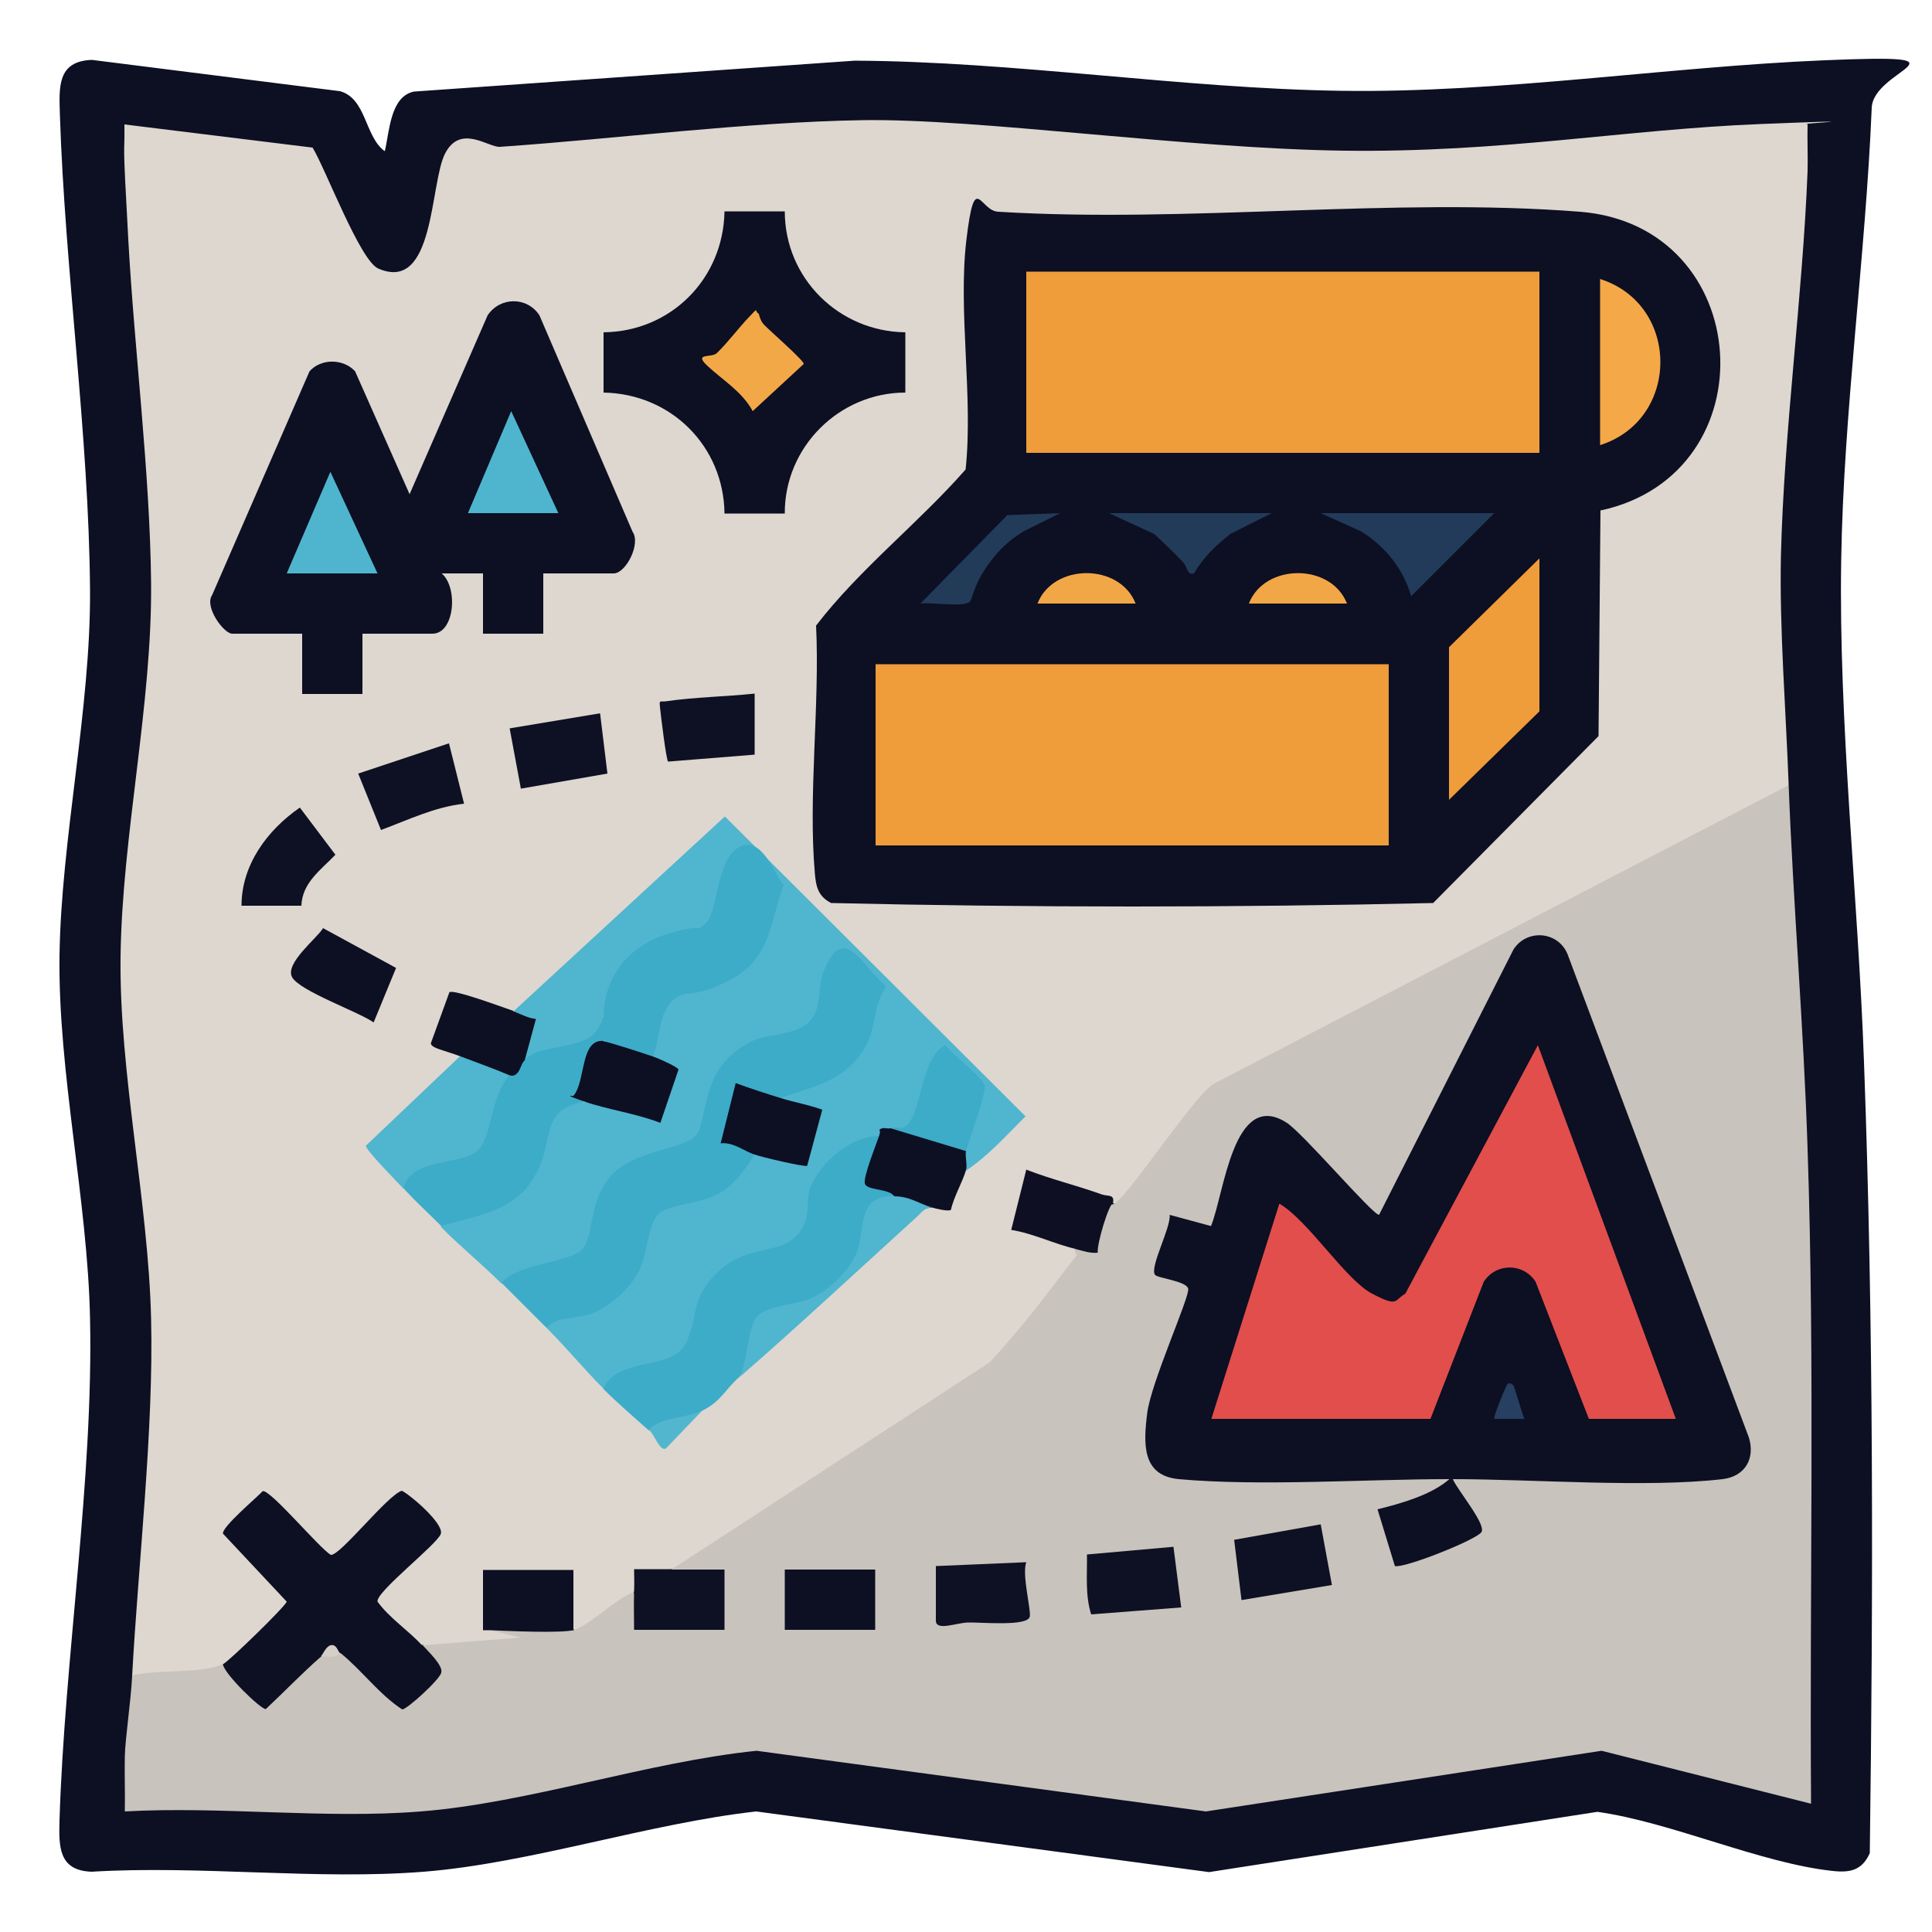
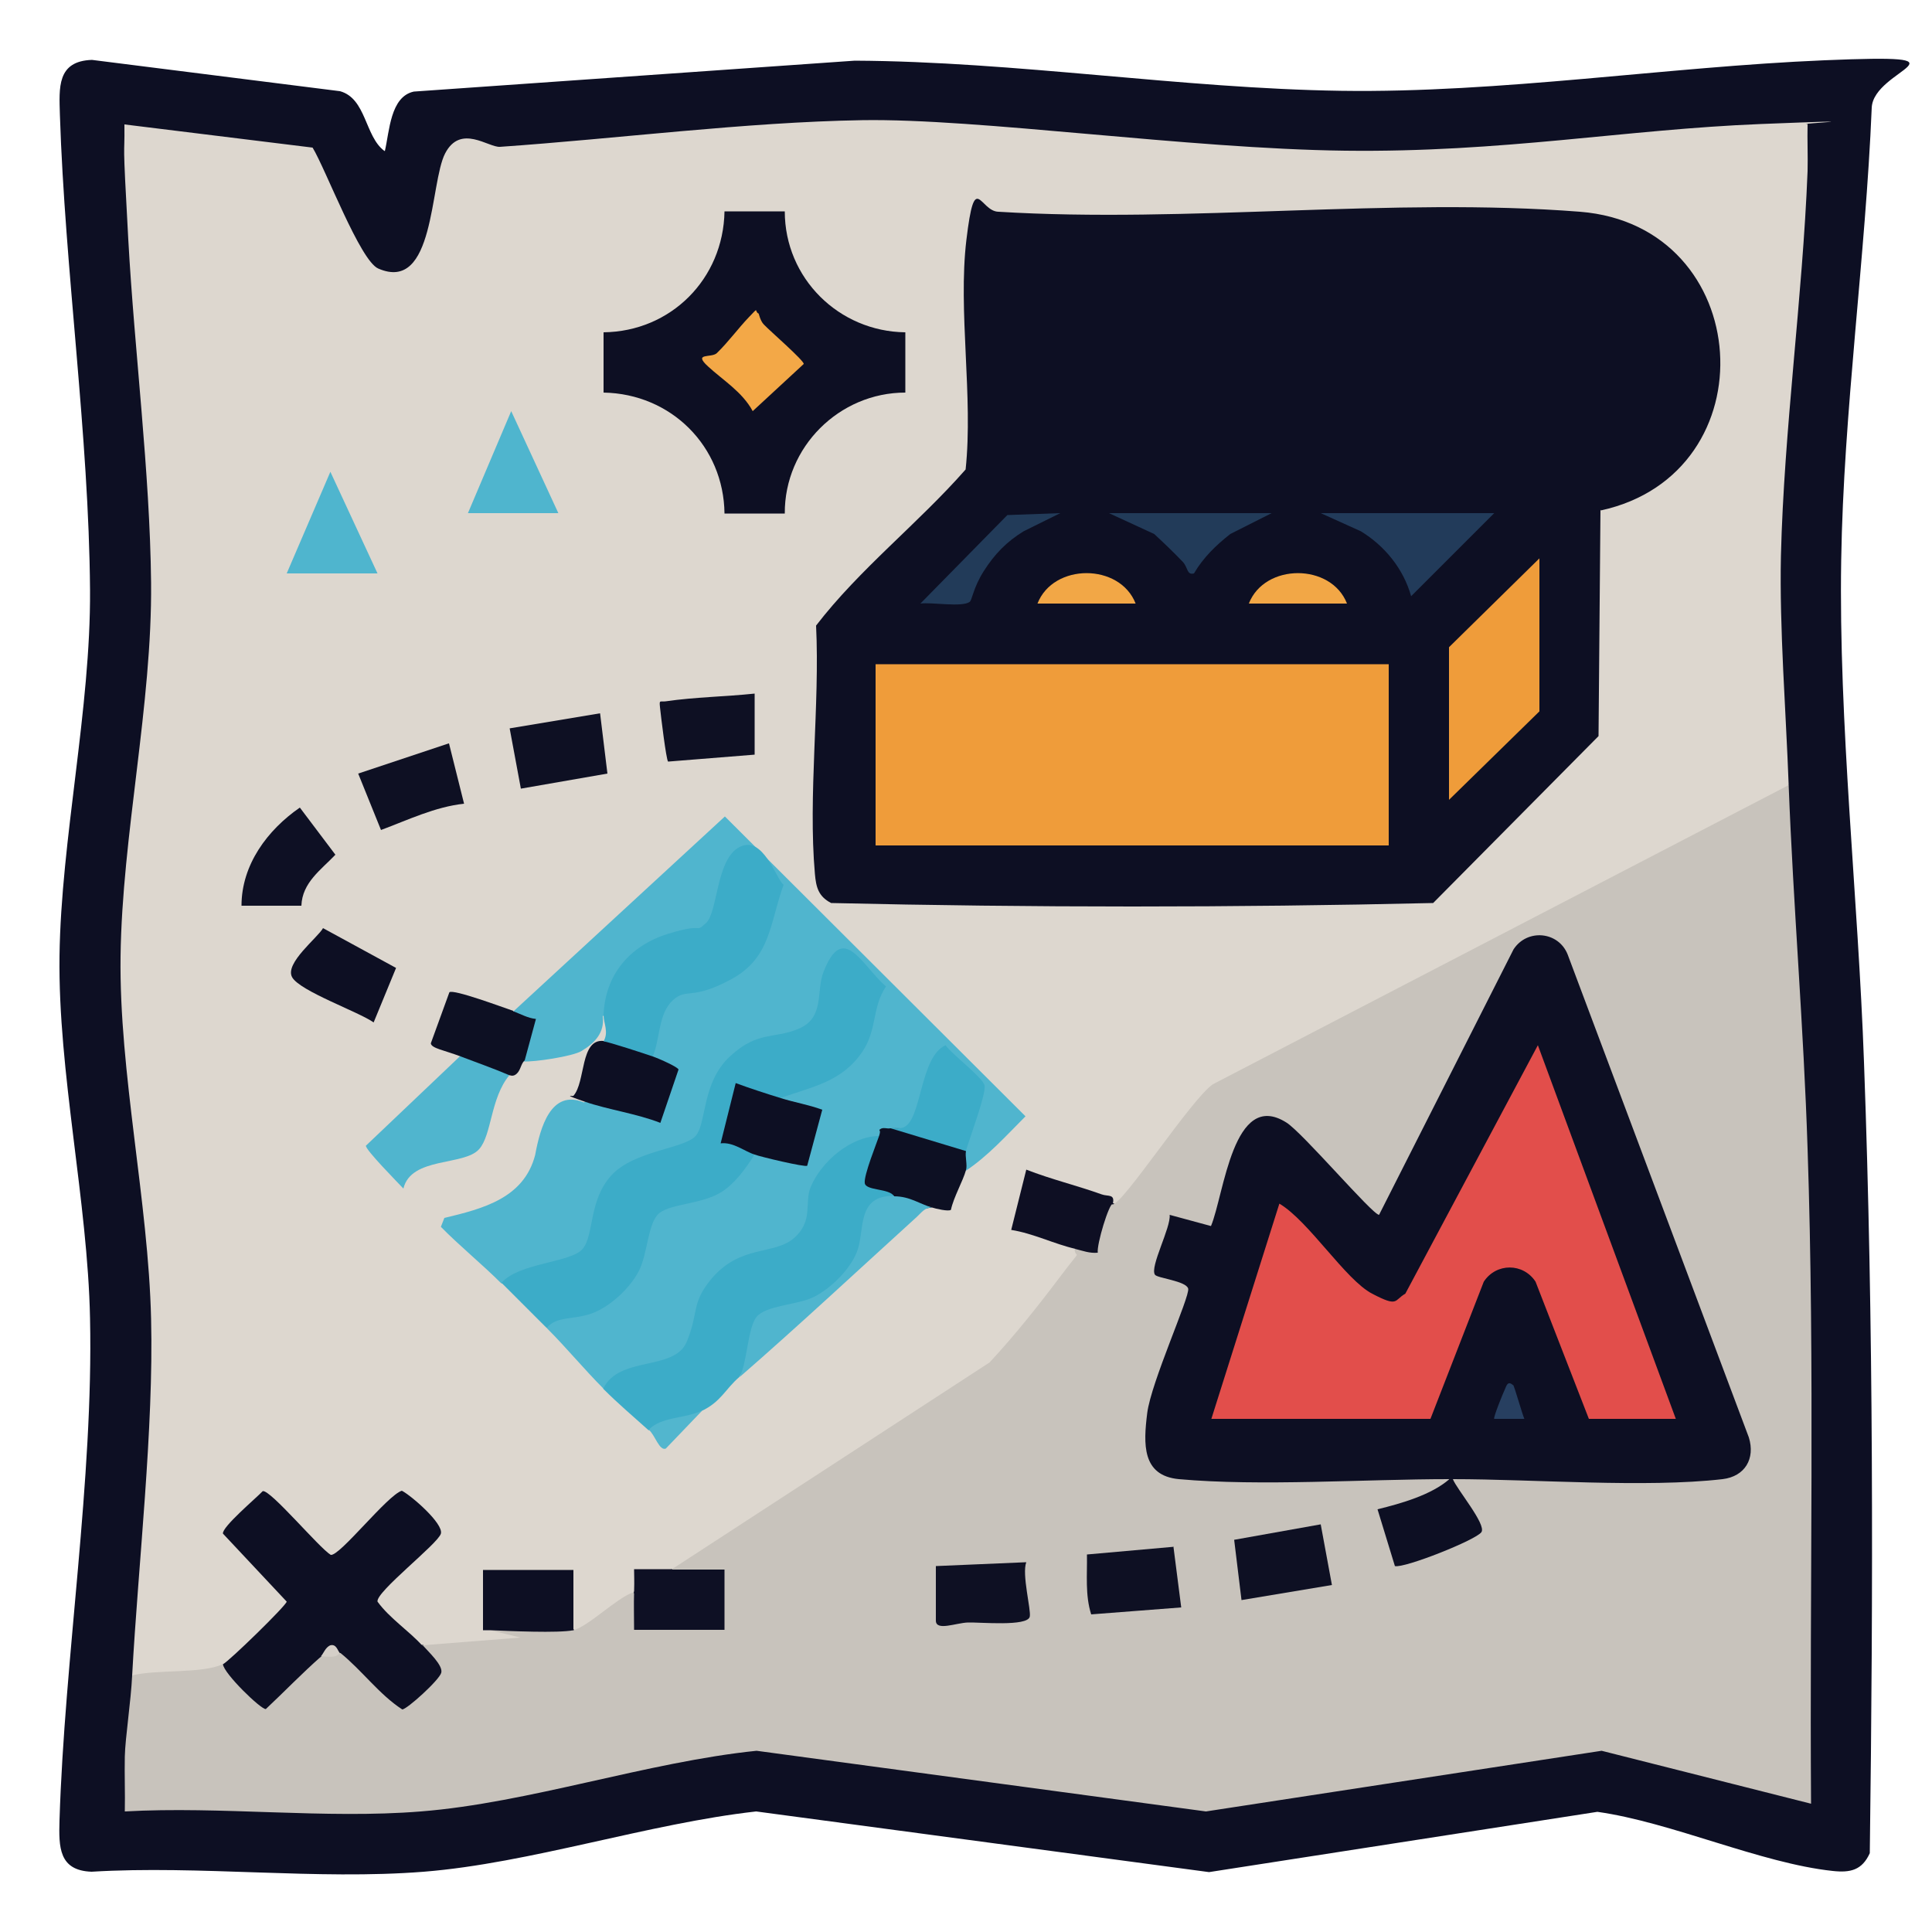
<svg xmlns="http://www.w3.org/2000/svg" id="Capa_1" viewBox="0 0 500 500">
  <defs>
    <style>      .st0 {        fill: #52b6ce;      }      .st1 {        fill: #f2a746;      }      .st2 {        fill: #3cacc8;      }      .st3 {        fill: #0d1023;      }      .st4 {        fill: #4fb5ce;      }      .st5 {        fill: #0e0f23;      }      .st6 {        fill: #ef9c3a;      }      .st7 {        fill: #50b5ce;      }      .st8 {        fill: #f3a847;      }      .st9 {        fill: #0e1024;      }      .st10 {        fill: #d5cfc8;      }      .st11 {        fill: #c8c3bc;      }      .st12 {        fill: #e24e4b;      }      .st13 {        fill: #223b5a;      }      .st14 {        fill: #ddd7cf;      }      .st15 {        fill: #273f60;      }      .st16 {        fill: #223b59;      }      .st17 {        fill: #f4a847;      }      .st18 {        fill: #0e1023;      }      .st19 {        fill: #0d0f23;      }    </style>
  </defs>
  <path class="st19" d="M99.6,39.1c1.2-5.1,1.4-14.1,7.5-15.4l114.1-8c41.6.2,84.6,7.2,125.9,7.8s84.3-6.2,125-7.9,12.7,2.1,12.3,12.3c-1.6,38.6-7.3,78.7-7.9,117.1-.7,42.2,4.4,87.5,5.9,129.9,2.5,68,2.4,136.5,1.5,204.7-2,4.4-5,5.1-9.6,4.6-18.7-2-41.7-12.6-60.9-15.3l-100.5,15.6-117.2-15.7c-27.8,3.1-58.5,13.4-86,15.6-27.7,2.2-58-1.7-86,0-8.5-.3-8.5-6.4-8.3-13.3,1.3-42.1,8.8-88.3,7.9-129.9-.6-30.3-8.3-63.7-7.9-93.8s8.1-64,7.9-94.7c-.3-40.1-6.5-82.8-7.8-123-.2-7-.8-13.9,8.3-14.2l64.2,8.1c6.8,1.9,6.4,11.6,11.4,15.4Z" />
  <path class="st14" d="M34.2,433.6c1.6-29.1,5.6-63.8,4.9-92.3-.7-30.3-8.3-63.7-7.9-93.8.4-31.3,8.2-65.2,7.9-96.7-.3-28.8-4.3-59.8-5.9-88.8s-.9-19.8-1-29.8l48.7,6c3.4,5.6,12.3,29.3,17,31.3,14.7,6.4,13.3-22.1,17.3-29.8s11.2-1.5,14.2-1.7c30.3-2.1,63.6-6.4,93.7-6.9s84.2,7.4,125,7.9,72.5-5.5,107.5-6.9,8.2,0,12.2,0c-.1,4.1.1,8.1,0,12.2-1.3,32.8-6.1,66.8-6.9,99.6-.4,18.8,1.3,40.1,2,59.1l-.7,2.6-147,76.4c-8.4,10-16.7,20.1-24.9,30.4l-2.2-1c-6.6-1.7-13.7-3.6-21.2-5.7l-2.7,11,12.7,4,1.4,2.4c2.8.8,1.8,2.8.4,4.9-6.6,8.9-13.6,17.5-21.1,25.8l-77.4,50.5-6.4,1.8c-2.6,2.2-5.9,2.7-8.8,1.2,2,1,1.1,3.7-.9,4.6-.3,3-12.9,11.6-14.4,10.8s-.8-.6-1.2-1c-3.2-1.6-3.1-13.7,0-15.6l-1.1,2h-20.9l-1.4-2,2,1.1v14.5s7.6,1.1,7.6,1.1c1.8.5.7,1.7-.8,2.9-.9.9-22.5,2.1-24.4,0-4.4.3-14-8.7-13.1-13.1,5.2-5.6,10.5-11,16-16.3-.9-2-7.3-8.6-8.6-8.2l-14,13.9c-2.4,2.5-4.9,2.8-7.3.1l-13.5-13.6c-1-.2-8.8,7.2-8.8,7.9l15.3,16.4c2.1,3.1-13,17.5-15,18.3s-1.6.6-2.6-.4c.2,2.2-1.5,3.3-5.1,3.3l-16.8,1.3-1.5-1.7Z" />
  <path class="st11" d="M462.9,203.1c1.2,31.3,3.9,62.9,4.9,94.2,1.9,56.3.5,113,.9,169.5l-54.2-13.7-102.4,15.7-116.3-15.7c-28.3,2.9-59,13.5-86.9,15.7-24.7,2-51.7-1.4-76.6,0,.1-4.7-.1-9.4,0-14.2s1.6-14.4,1.9-21c6.2-1.6,18.1-.4,23.4-2.9l2.1.2c2.3,3.5,5.4,6.4,8.6,9.1,4.4-5.4,9.3-9.1,14.7-11.2,1.5-1.2,3.2-2.1,4.9-1h2.9c4.2,4.3,8.7,8.5,13.4,12.3l8.1-7.6c-2.6-2.5-3.6-4.7-3-6.7l25.4-2-7.8-1.9,1.8-1.9h17.9c0,.1,1.7,1.9,1.7,1.9,3.8-.8,11.3-8.4,15.6-9.8,2.8,2.6,2.9,7.2,0,9.8.2-.8.5-1.9,1.1-2,2.4-.3,19.3-.4,20.9,0l1.4,2c-3.2-1.6-3.1-13.7,0-15.6-4.2,2.8-9.4,2.8-13.7,0l82.5-53.7c6.6-7.1,12.7-14.8,18.5-22.5s3.8-4,3.5-6.7c.6-1.3,2-1.7,4.1-1.4l1.5-5.8c.6-3.7,2-5.2,4.2-4.5,2.6.2,20.4-27.3,26-31.1l148.8-77.3Z" />
  <path class="st19" d="M414.2,131.9l-.5,58.6-42.8,43.2c-51.7,1.2-104,1.2-155.8,0-3.3-1.7-3.9-4.1-4.2-7.5-1.8-20.3,1.3-43.7.3-64.3,11.3-14.7,26.4-26.4,38.7-40.4,2-18.8-2-41,.2-59.4s3.4-7.4,8.3-7.3c48.9,3,102.1-3.8,150.5,0,45.4,3.6,49.4,67.7,5.4,77.3Z" />
  <path class="st7" d="M250,302.7c-2.7-.8-3-4.4,0-4.9l-1.6-1.6,4.5-14.8-8.7-8.2c-2.7,6.5-5.5,12.9-8.2,19.4l-5.5-.6c-.4,1.4-1.4,2.1-2.9,2l-1.5,2c-11,2.6-15.4,11.8-16.8,22.1-1,3-3.1,4.9-6,5.9-13.7,2.1-21.5,8.5-23.2,22.8-1.1,3.5-3.6,5.6-7.1,6.7l-10.9,3c-2.1,1.8-4,2.7-5.9,2.9-5-5-9.6-10.6-14.6-15.6-.9-2.5.6-3.4,2.9-4,14.4-.8,20.6-10.8,22.5-23.8,1.1-2.8,3.2-4.5,6-5.3,8.5-1.6,15.5-3.5,19.9-11.8h2.3c0-.8.5-1.4,1.2-1.7l10.9,2.5,3-11.1c-4.2-.5-7-1.9-8.3-4.3l.8-2.4c7-1.5,12.9-4.6,17.6-9.3,1.7-1.5,6.4-16.1,6.1-16.9-1.5-4.1-10.8-13.4-11.9-2.9-.2,8.1-3.1,13.4-8.7,15.9-14.3,1.7-21,8.7-22.6,23-.8,2.9-2.6,4.9-5.4,5.8-15,3-22.7,8.5-24.3,24.4-.4,1.1-.9,2.1-1.8,3s-17.5,7.1-19.8,7.7l-2.3-.5c-5-5-10.7-9.6-15.6-14.6l.9-2.3c10-2.4,20.6-5.1,23.5-16.3,1.3-7.1,4.1-17.1,12.6-13.6l2.6-1.2,15.5,4.1,3.8-10.5c-2.9-.8-4.4-2.1-4.3-4l-1.5-1.6c1.6-12.4,5.5-17.5,18.4-19.1,7.2.3,15.5-18.7,14.7-23s-11.1-14.6-11.6-3.2c-1.8,10.6-3.9,16.8-16.3,17.3-7.9,2.7-13.4,8.9-14.3,17.3l-2.1,1.6c.5,4.2-2,6.9-5.5,9-2.3,1.4-12.4,2.9-15,2.7l-1.7-1.3,2-8c-2.5-.4-3.6-1.5-3.2-3.4l55-50.7,77.8,77.6c-5,5-9.7,10.3-15.6,14.2Z" />
-   <path class="st19" d="M140.6,148.4v15.6h-15.6v-15.6h-10.7c4.3,3.6,3.4,15.6-2.4,15.6h-18.1v15.6h-15.6v-15.6h-18.1c-2.2,0-7.3-7-5.2-10l25.2-57.9c3-3.4,8.8-3.3,11.8,0l14.1,31.8,20.2-46.3c3.2-4.8,10.2-4.9,13.4,0l24.1,56c2.2,3.1-1.7,10.8-4.9,10.8h-18.1Z" />
  <path class="st19" d="M203.1,54.7c0,17.3,14,31.1,31.2,31.3v15.6c-17.1,0-31.3,14.1-31.2,31.3h-15.6c-.2-17.4-13.8-31-31.3-31.3v-15.6c17.4-.2,31-13.8,31.3-31.3h15.6Z" />
  <path class="st2" d="M202.1,284.2c-3.3.7-6.7.5-10.5-.8l-2.6,10.4c3.5,1,5.6,2.7,6.2,5.1-2.1,3.4-5.1,7.5-8.5,9.6-4.9,3.1-12.9,3-16,5.4s-3,10.5-5.4,15.1-7.7,9.4-12.4,11-9,.6-11.4,3.7c-3.7-3.7-8.1-8.1-11.7-11.7,4.4-5.2,18-5.2,21-8.8s1.5-12.5,7.4-19,19.1-6.9,21.9-10.3,1.5-13.7,8.8-20.5,11.7-4.4,18.1-7.3,4.2-9.6,6.1-14.5c5.1-13.2,9.8-1.9,16.2,3.7-3.7,5.4-2.2,11.2-6.2,17-5.3,7.7-12.8,8.9-20.9,11.8Z" />
  <path class="st19" d="M109.4,425.8c1.5,1.7,5.3,5.2,4.8,7.1s-8.9,9.5-10.1,9.5c-6-3.9-10.4-10.1-16.1-14.7-1.6,0-3.2.3-4.9,1-5,4.4-9.5,9.1-14.3,13.6-1.2.2-10.9-9.2-11.1-11.6,1.5-.7,16.3-15.1,16.5-16.2l-16.5-17.6c-.3-1.7,8.6-9.2,10.3-11,2-.4,14.6,14.7,17.6,16.5,2.3.4,14.7-15.5,18.4-16.6,2.5,1.3,10.8,8.5,10.1,11.1s-16.9,15.1-16.4,17.6c3.1,4.3,8.2,7.6,11.6,11.4Z" />
  <path class="st2" d="M227.5,293.9l1.5,1.7-3,9.7c4.3.6,6.1,2.1,5.4,4.3-1.1,1.4-2.8,2.6-5.1,3.8-1.4,17.3-14.3,24.5-29.1,28.7-1,5.4-3,10.2-5.9,14.3-3.6,3.1-4.7,6.4-9.8,8.8-3.7,2.6-9.5,6.1-13.7,4.9-3.9-3.5-7.8-6.8-11.7-10.7,4.1-8.6,18.4-4.5,21.6-12.1s1.1-9.9,6.3-16.2c7.5-9.1,16.4-6.2,21.5-10.7s2.6-9.1,4.3-13.2c2.7-6.5,10.3-13.1,17.6-13.2Z" />
-   <path class="st2" d="M156.2,269.5c-3.2,4.3-4.5,10.1-4.9,15.6-10.4,1.8-8.5,8.2-11.2,15.6-4.7,12.5-14.7,13.3-25.9,16.6-3.3-3.3-6.6-6.3-9.8-9.8-2.7-4.2,2.7-6.8,6.6-8,11.2-1.5,13.5-3.9,15.4-15,.9-4.5,2.7-6.6,5.4-6.4.5-3.2,1.8-4.5,3.9-3.9,6-5.2,18.7-1.1,20.5-11.7,3.3.5,3.8,6.9,0,6.8Z" />
  <path class="st7" d="M131.8,278.3c-4.9,5.9-4.5,15.4-7.8,19.1-3.9,4.4-17.6,1.9-19.6,10.2-1.4-1.5-9.9-10.1-9.7-11.1l24.3-23.1c4.5-1.4,10.5.7,12.7,4.9Z" />
  <path class="st18" d="M195.3,179.7v15.6l-22.4,1.8c-.5-.5-1.9-12.1-2.1-14.1s0-1.3,1.5-1.5c7.5-1.1,15.4-1.2,23-2Z" />
  <path class="st9" d="M78.1,234.4h-15.6c0-10.6,6.7-19.6,15.1-25.4l9.2,12.2c-3.7,3.9-8.6,7.2-8.8,13.2Z" />
  <path class="st3" d="M230.5,292c6.2-.2,12.4,1,18.7,3.6l.8,2.3c-.3,1.3.4,3.6,0,4.9-.8,2.9-3.2,7-3.9,10.3-.6.5-4-.3-4.9-.6-3.2.6-8.4.5-9.8-2.9-1.2-2.1-7.3-1.4-7.6-3.4s3.1-10.4,3.7-12.2-.2-1.3.2-1.7c.8-.7,1.9-.1,2.7-.3Z" />
  <path class="st19" d="M127,421.9c-.6,0-1.3,0-2,0v-15.6s23.4,0,23.4,0v15.6c-3.9.8-16.7.2-21.5,0Z" />
  <path class="st9" d="M173.8,406.2c4.5,0,9.1,0,13.7,0v15.6h-23.4c0-3.2-.1-6.5,0-9.8s0-3.9,0-5.9c3.2,0,6.5,0,9.8,0Z" />
  <path class="st3" d="M132.8,261.7c1.9.7,3.8,1.8,5.9,2l-2.9,10.7c-1,.9-1,2.4-2,3.4s-1.8.4-1.9.5c-4.2-1.8-8.5-3.3-12.7-4.9s-7.6-2.1-7.7-3.4l4.8-13.2c1-.9,14.1,4,16.5,4.8Z" />
  <path class="st18" d="M116.2,192.4l3.9,15.6c-7.5.8-14.5,4.2-21.5,6.8l-5.9-14.6,23.4-7.8Z" />
  <polygon class="st18" points="155.3 184.6 157.2 200.2 134.8 204.1 131.9 188.5 155.3 184.6" />
  <path class="st5" d="M278.3,323.2c-5.6-1.3-10.9-4-16.6-4.9l3.9-15.6c6.4,2.5,13.1,4.1,19.5,6.4,1.6.6,3.5-.2,2.9,2.4-1,0-4.2,10.5-3.9,12.7-2.1.2-3.9-.5-5.9-1Z" />
  <path class="st19" d="M96.7,264.6c-4-2.8-19.1-8.1-21.1-11.7s6.7-10.3,8-12.7l18.9,10.3-5.8,14.1Z" />
  <path class="st7" d="M231.4,309.6c4.1,0,6.6,2,9.8,2.9-1.9,0-2.7,1.3-3.9,2.4-15.3,13.9-30.4,28-45.9,41.5,2-3.8,2.1-12.8,4.4-15.6s9.7-3.1,13.8-4.7,10.1-6.8,12.2-12.2-.3-14.6,9.6-14.4Z" />
  <path class="st0" d="M181.6,365.2l-9.3,9.7c-1.7.6-2.7-3.4-4.4-4.9,3.3-3.4,9.2-2.8,13.7-4.9Z" />
  <path class="st19" d="M376,382.8c-.2.9-.5.8-1,0-21.8,0-48.8,1.9-69.9,0-9.6-.9-9.2-9.1-8.2-17.1s11.1-30.2,10.6-32.2-8-2.7-8.6-3.6c-1.4-2,4.2-12.3,3.8-15.5l10.7,2.9c3.4-8.1,5.7-35.5,19.5-26.8,4.2,2.6,22.3,23.9,24,23.9l34.8-68.7c3.5-5.4,11.6-4.7,14,1.3l46.9,125c1.7,5.5-1,10.1-6.8,10.8-19.9,2.3-48.9,0-69.8,0Z" />
  <polygon class="st18" points="341.8 394.5 344.7 410.2 321.3 414.1 319.4 398.5 341.8 394.5" />
  <path class="st18" d="M242.2,405.3l23.4-1c-1.2,3.1,1.3,12.4.9,14.1-.6,2.6-12.9,1.4-16,1.5s-8.3,2.3-8.3-.5v-14.2Z" />
-   <rect class="st19" x="203.1" y="406.2" width="23.4" height="15.6" />
  <path class="st19" d="M376,382.8c1,2.6,8.7,11.7,7.4,13.7s-19.9,9.4-22.4,8.8l-4.5-14.7c6.1-1.5,13.9-3.7,18.6-7.8.3,0,.7,0,1,0Z" />
  <path class="st18" d="M303.7,400.4l2,15.6-23.3,1.8c-1.6-5-1-10.3-1.1-15.5l22.5-2Z" />
  <path class="st10" d="M87.9,427.7c-.8,1.6-3.3.9-4.9,1,.7-.7,1.2-2.4,2.5-2.9,1.6-.4,1.9,1.5,2.4,1.9Z" />
-   <rect class="st6" x="265.6" y="70.3" width="132.8" height="46.9" />
  <rect class="st6" x="226.6" y="171.9" width="132.8" height="46.9" />
  <polygon class="st6" points="375 207 375 167.5 398.4 144.5 398.4 184.1 375 207" />
-   <path class="st17" d="M414.1,115.2v-43c20.8,6.6,20.8,36.4,0,43Z" />
  <path class="st13" d="M386.7,132.8l-21.5,21.5c-2-7.1-6.8-13-13-16.8l-10.4-4.7h44.9Z" />
  <path class="st16" d="M329.1,132.8l-10.7,5.4c-3.7,2.9-7,6.1-9.4,10.2-1.9.5-1.5-1.5-2.9-3-2.4-2.5-4.9-4.9-7.4-7.2l-11.7-5.4h42Z" />
  <path class="st16" d="M274.4,132.8l-9.5,4.7c-4.4,2.7-7.5,5.9-10.3,10.3s-3,7.6-3.7,8c-2.1,1.4-9.8,0-12.7.4l22.5-22.9,13.6-.5Z" />
  <path class="st1" d="M348.6,156.2h-25.4c4.1-10.5,21.3-10.5,25.4,0Z" />
  <path class="st1" d="M293.9,156.2h-25.4c4.1-10.5,21.3-10.5,25.4,0Z" />
  <path class="st2" d="M168.9,273.4c-2.3,2.4-12-.7-12.7-3.9,1.4-2.4,0-4.7,0-6.8.4-10.4,6.7-17.9,16.6-21s6.8,0,9.9-2.8,2.6-16.6,8.7-19.7,9.3,8,11.4,9.8c-3.6,9.7-3.2,18.8-13.5,24.4s-11.6,2.2-15.1,5.4c-3.9,3.5-3.3,10-5.3,14.7Z" />
  <path class="st19" d="M202.1,284.2c3.5,1.1,7.2,1.7,10.7,3l-3.9,14.5c-.6.4-12-2.3-13.6-2.9-2.6-.8-5.5-3.3-8.8-2.9l3.9-15.6c3.8,1.4,7.8,2.7,11.7,3.9Z" />
  <path class="st19" d="M156.2,269.5c1.2.1,10.7,3.2,12.7,3.9s6.6,2.8,6.7,3.4l-4.7,13.8c-6.1-2.4-13.5-3.4-19.6-5.5s-3-1.3-2.9-1.5c3.2-3.6,1.7-14.8,7.8-14.2Z" />
  <path class="st2" d="M250,297.9l-19.5-5.9c1-.1,2,.2,3.2-.2,4.9-1.6,4.2-18.2,11-21.3,1.7,2.4,9.6,8.3,10.1,10.4s-4,14-4.8,16.9Z" />
  <polygon class="st4" points="121.1 132.8 132.3 106.4 144.5 132.8 121.1 132.8" />
  <polygon class="st4" points="74.2 148.4 85.5 122.1 97.7 148.4 74.2 148.4" />
  <path class="st8" d="M196.3,81.1c.1,0,.4,1.9,1.4,2.9,1.5,1.6,10.5,9.4,10.3,10.2l-13.2,12.2c-2.7-5-7.7-8-11.6-11.6s.9-2.1,2.3-3.4c3-2.9,5.6-6.5,8.3-9.3s1.4-1.7,2.4-1Z" />
  <path class="st12" d="M313.5,367.2l17.6-55.7c7.6,4.5,17.1,19.7,24,23.3s5.6,1.7,8.6,0l34.3-64.3,35.7,96.7h-22.5l-13.8-35.5c-3.2-4.9-10.2-4.9-13.4,0l-13.8,35.5h-56.6Z" />
  <path class="st15" d="M391.6,358.4c.3.3,2.3,7.4,2.9,8.8h-7.8c-.3-.3,2.3-6.7,2.7-7.5s.7-2.6,2.2-1.2Z" />
</svg>